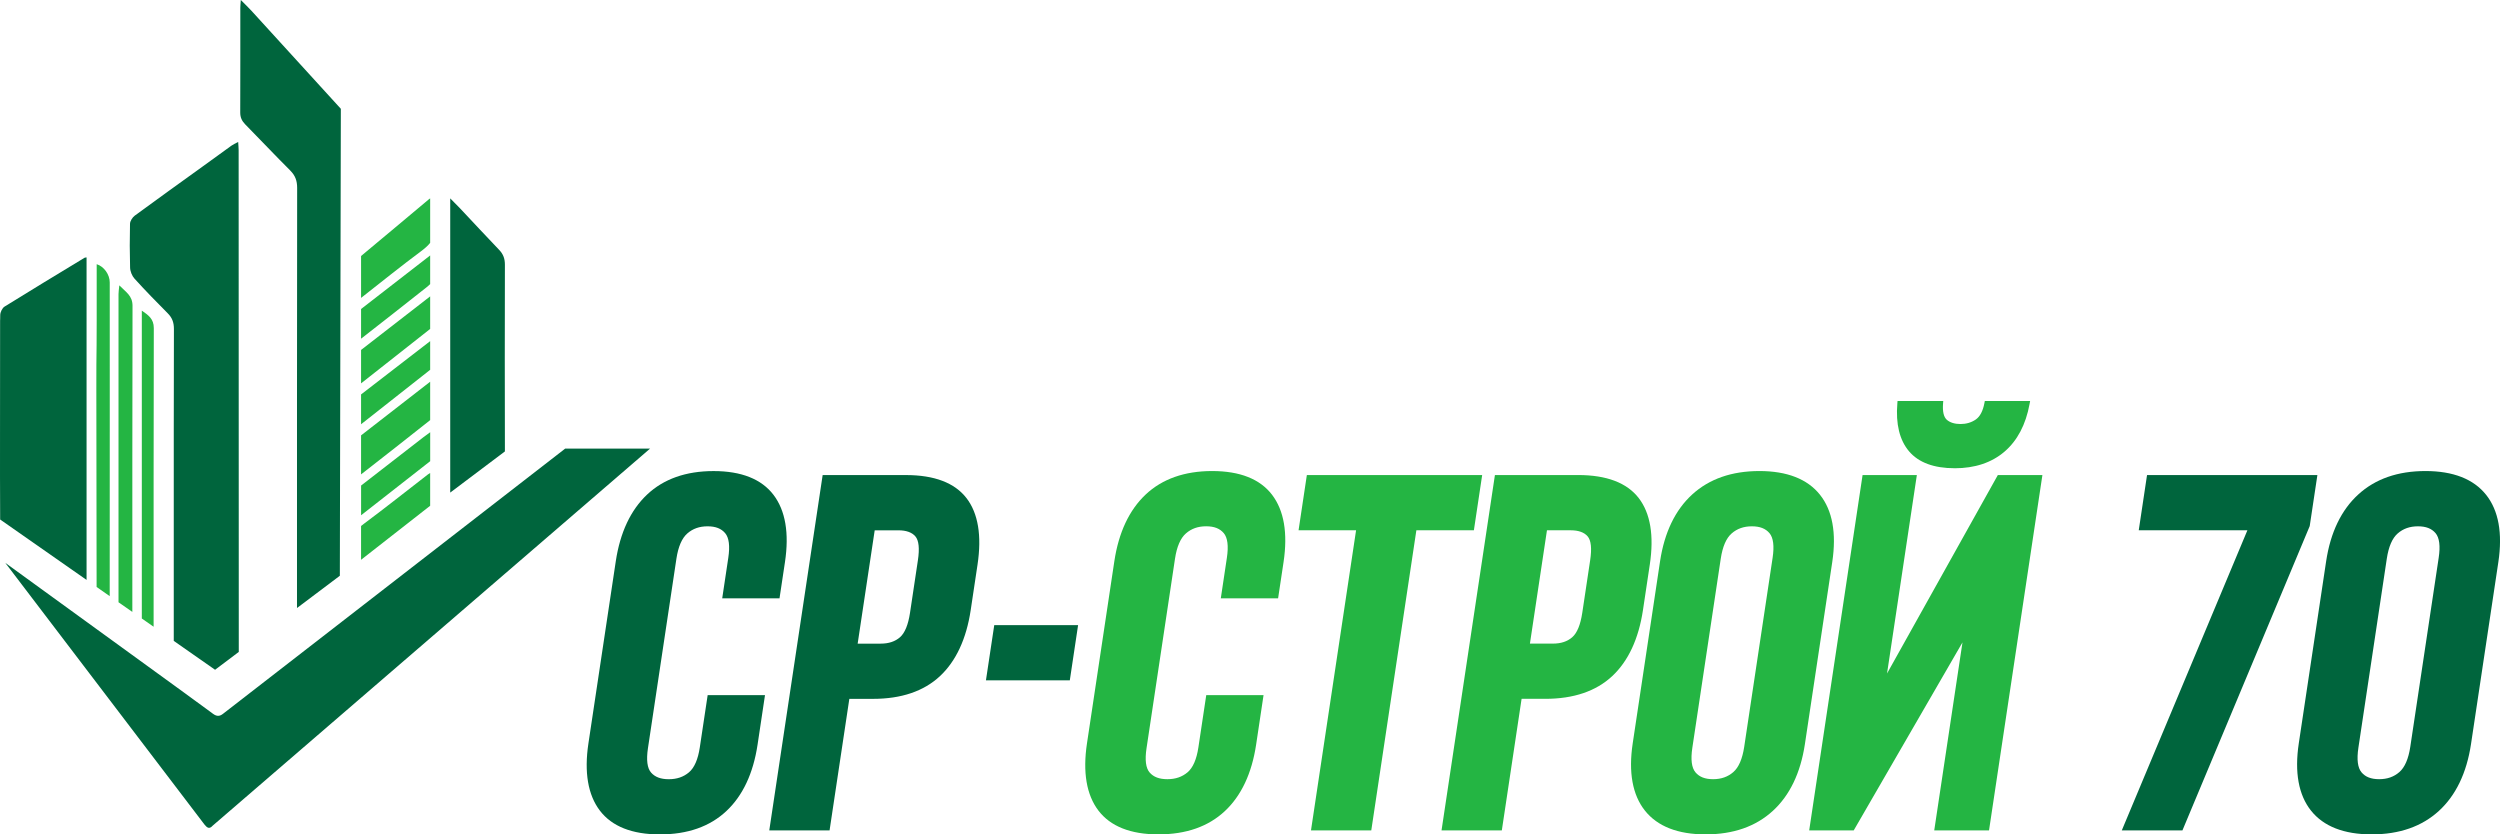
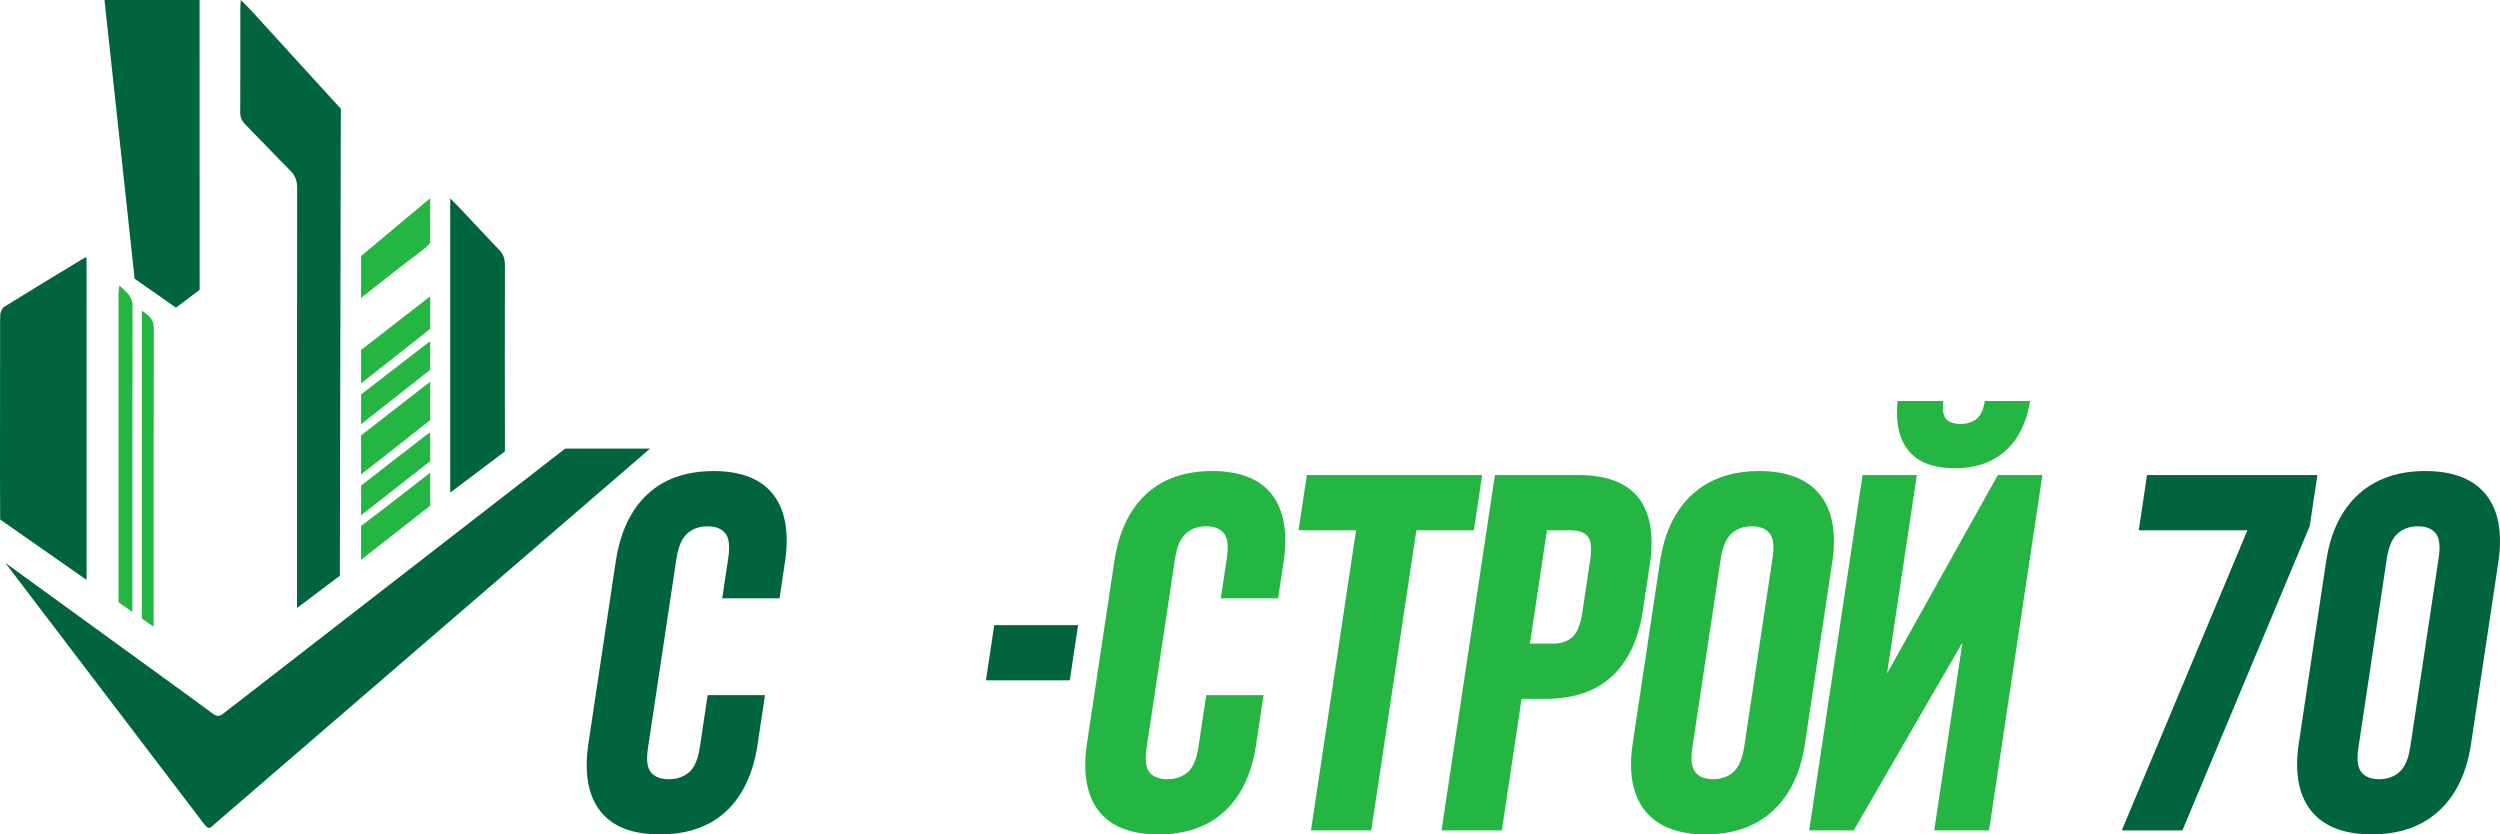
<svg xmlns="http://www.w3.org/2000/svg" id="_Слой_2" data-name="Слой 2" viewBox="0 0 925.87 309.02">
  <defs>
    <style>
      .cls-1 {
        fill: #00653d;
      }

      .cls-2 {
        fill: #24b543;
      }
    </style>
  </defs>
  <g id="_Слой_1-2" data-name="Слой 1">
    <g>
      <g>
        <path class="cls-2" d="M448.92,174.45c-10.21,0-18.5,2.93-24.62,8.69-6.1,5.75-10.01,14.07-11.61,24.73l-10.13,67.43c-1.61,10.72-.18,19.09,4.24,24.9,4.45,5.84,11.92,8.81,22.2,8.81s18.48-2.89,24.6-8.6c6.1-5.69,10-13.98,11.6-24.63l2.75-18.34h-21.22l-2.91,19.35c-.66,4.43-2.02,7.54-4.01,9.23-2.04,1.72-4.49,2.55-7.48,2.55s-5.1-.8-6.55-2.46c-1.43-1.61-1.83-4.66-1.16-9.05l10.54-70.16c.67-4.45,2.03-7.59,4.04-9.35,2.04-1.78,4.49-2.64,7.49-2.64s5.07,.83,6.52,2.53c1.43,1.69,1.82,4.77,1.16,9.14l-2.25,15h21.22l2.02-13.42c1.61-10.71,.18-19.09-4.24-24.9-4.46-5.85-11.92-8.81-22.19-8.81Z" />
        <polygon class="cls-2" points="548.92 175.94 483.99 175.94 480.92 196.39 502.22 196.39 485.52 307.54 507.85 307.54 524.55 196.39 545.85 196.39 548.92 175.94" />
        <path class="cls-2" d="M611,209.09c1.61-10.72,.23-19.01-4.1-24.63-4.36-5.66-11.9-8.53-22.42-8.53h-30.84l-19.77,131.6h22.33l7.32-48.72h8.8c10.46,0,18.78-2.83,24.76-8.41,5.95-5.56,9.78-13.79,11.39-24.46l2.53-16.86Zm-38.1-12.7h8.8c2.89,0,5.01,.76,6.28,2.25,1.28,1.5,1.59,4.48,.93,8.86l-2.92,19.45c-.67,4.44-1.92,7.48-3.72,9.05-1.82,1.58-4.17,2.36-7.16,2.36h-8.51l6.31-41.97Z" />
        <path class="cls-2" d="M674.04,183.25c-4.64-5.84-12.2-8.8-22.45-8.8s-18.58,2.92-24.89,8.68c-6.29,5.75-10.29,14.07-11.9,24.74l-10.13,67.43c-1.61,10.72-.09,19.11,4.53,24.92,4.64,5.83,12.19,8.79,22.46,8.79s18.57-2.92,24.88-8.68c6.29-5.75,10.29-14.07,11.9-24.74l10.13-67.43c1.61-10.72,.08-19.11-4.54-24.92Zm-32.11,102.69c-2.04,1.77-4.49,2.63-7.49,2.63s-5.08-.83-6.52-2.53c-1.43-1.68-1.83-4.76-1.16-9.14l10.52-70.02c.67-4.44,2.03-7.58,4.04-9.33,2.04-1.77,4.48-2.63,7.48-2.63s5.07,.83,6.52,2.53c1.43,1.69,1.82,4.77,1.16,9.14l-10.52,70.02c-.67,4.44-2.02,7.58-4.03,9.33Z" />
        <path class="cls-2" d="M723.9,173.42c7.49,0,13.7-2.07,18.47-6.16,4.76-4.08,7.87-10,9.27-17.6l.21-1.14h-16.78l-.15,.78c-.56,2.94-1.63,4.98-3.19,6.06-1.62,1.12-3.53,1.68-5.66,1.68s-3.92-.54-5.1-1.6c-1.12-1.02-1.58-3-1.37-5.89l.08-1.04h-16.93l-.07,.88c-.64,7.64,.82,13.61,4.33,17.75,3.53,4.16,9.22,6.27,16.89,6.27Z" />
        <polygon class="cls-2" points="698.86 249.43 709.9 175.94 689.8 175.94 670.03 307.54 686.52 307.54 726.8 237.91 716.34 307.54 736.63 307.54 756.4 175.94 739.89 175.94 698.86 249.43" />
      </g>
      <g>
        <path class="cls-1" d="M262.08,257.45l-2.91,19.35c-.66,4.43-2.02,7.54-4.01,9.23-2.04,1.72-4.49,2.55-7.48,2.55s-5.1-.8-6.55-2.46c-1.43-1.62-1.82-4.66-1.16-9.05l10.54-70.16c.67-4.45,2.03-7.59,4.04-9.35,2.04-1.78,4.49-2.64,7.49-2.64s5.07,.83,6.52,2.53c1.43,1.69,1.82,4.77,1.16,9.14l-2.25,15h21.22l2.02-13.42c1.61-10.71,.18-19.09-4.24-24.9-4.46-5.85-11.92-8.81-22.19-8.81s-18.5,2.93-24.62,8.69c-6.1,5.75-10.01,14.07-11.61,24.73l-10.13,67.43c-1.61,10.72-.18,19.09,4.24,24.9,4.45,5.84,11.92,8.81,22.2,8.81s18.48-2.89,24.6-8.6c6.1-5.69,10-13.98,11.6-24.63l2.75-18.34h-21.22Z" />
-         <path class="cls-1" d="M357.93,184.47c-4.36-5.66-11.9-8.53-22.42-8.53h-30.84l-19.77,131.6h22.33l7.32-48.72h8.8c10.46,0,18.78-2.83,24.76-8.41,5.95-5.56,9.78-13.79,11.39-24.46l2.53-16.86c1.61-10.72,.23-19.01-4.1-24.63Zm-34,11.93h8.8c2.89,0,5.01,.76,6.28,2.25,1.28,1.5,1.59,4.48,.93,8.86l-2.92,19.45c-.67,4.44-1.92,7.48-3.72,9.05-1.82,1.58-4.17,2.36-7.16,2.36h-8.51l6.31-41.97Z" />
        <polygon class="cls-1" points="368.22 231.51 365.14 251.97 396.2 251.97 399.27 231.51 368.22 231.51" />
        <polygon class="cls-1" points="858.24 175.94 795.15 175.94 792.08 196.39 832.32 196.39 785.8 307.54 808.26 307.54 855.4 194.83 858.24 175.94" />
        <path class="cls-1" d="M920.72,183.25c-4.64-5.84-12.2-8.8-22.46-8.8s-18.58,2.92-24.88,8.68c-6.29,5.74-10.3,14.07-11.9,24.74l-10.13,67.43c-1.61,10.73-.09,19.11,4.53,24.92,4.64,5.83,12.19,8.79,22.46,8.79s18.58-2.92,24.89-8.68c6.29-5.75,10.29-14.08,11.9-24.74l10.13-67.43c1.61-10.72,.08-19.1-4.54-24.92Zm-32.12,102.69c-2.04,1.77-4.49,2.63-7.49,2.63s-5.08-.83-6.52-2.53c-1.43-1.68-1.82-4.76-1.16-9.14l10.52-70.02c.67-4.44,2.03-7.58,4.04-9.33,2.04-1.77,4.49-2.63,7.49-2.63s5.07,.83,6.52,2.53c1.43,1.69,1.83,4.76,1.16,9.14l-10.52,70.02c-.67,4.44-2.03,7.58-4.04,9.33Z" />
      </g>
      <g>
-         <path class="cls-1" d="M49.86,103.24c3.95,4.36,8.07,8.58,12.23,12.76,1.66,1.64,2.33,3.42,2.32,5.84-.07,34.17-.06,39.02-.06,73.19,0,14.1,.02,28.21,0,42.32l15.3,10.7,8.78-6.61c-.05-75.2-.03-110.63-.05-185.83,0-.81-.09-1.63-.17-3.05-1.16,.64-1.89,.94-2.52,1.4-3.55,2.54-7.07,5.13-10.61,7.68-8.4,6.07-16.83,12.08-25.17,18.22-.86,.64-1.75,2-1.76,3.04-.13,8.86-.13,7.3,.03,16.16,.02,1.42,.72,3.14,1.67,4.18Z" />
+         <path class="cls-1" d="M49.86,103.24l15.3,10.7,8.78-6.61c-.05-75.2-.03-110.63-.05-185.83,0-.81-.09-1.63-.17-3.05-1.16,.64-1.89,.94-2.52,1.4-3.55,2.54-7.07,5.13-10.61,7.68-8.4,6.07-16.83,12.08-25.17,18.22-.86,.64-1.75,2-1.76,3.04-.13,8.86-.13,7.3,.03,16.16,.02,1.42,.72,3.14,1.67,4.18Z" />
        <path class="cls-1" d="M107.52,63.19c1.84,1.84,2.53,3.76,2.53,6.42-.07,65.11-.06,90.46-.06,155.57l15.87-11.95,.37-172.94c-11.06-12.11-22.1-24.24-33.15-36.35-1.12-1.22-2.32-2.35-3.9-3.94-.09,1.41-.18,2.15-.18,2.87,0,12.92,.02,25.84-.03,38.76-.01,1.84,.6,3.15,1.83,4.41,5.6,5.68,11.07,11.52,16.73,17.14Z" />
        <path class="cls-1" d="M32.06,95.33c-.45,.08-.62,.06-.74,.13-9.89,6-19.79,11.97-29.62,18.08-.85,.52-1.6,2.05-1.61,3.12-.03,2.34-.04,2.42-.05,1.35,0,13.87-.02,30.99-.03,41.99,0,10.81-.03,21.61,.05,32.4l32,22.37V95.33Z" />
        <path class="cls-1" d="M209.3,166.15l-126.66,98.17c-1.31,1.06-2.4,1.02-3.75,.03-7.21-5.32-14.46-10.56-21.7-15.82-13.99-10.16-27.99-20.33-41.99-30.47-4.41-3.2-8.83-6.41-13.24-9.61l73.77,96.92c.91,1.11,1.74,1.88,3.05,.4L240.74,166.15h-31.44Z" />
        <path class="cls-1" d="M186.99,98.06c.01-2.25-.61-3.93-2.1-5.49-4.9-5.11-9.71-10.31-14.58-15.48-1.03-1.09-2.12-2.15-3.57-3.62v108.96l20.25-15.25c-.06-25.91-.06-43.22,0-69.12Z" />
      </g>
      <g>
        <path class="cls-2" d="M49.01,226.62c0-47.56-.02-65.79,.07-113.35,.01-3.79-2.47-5.09-4.89-7.59-.15,1.51-.3,2.38-.3,3.24-.01,47.82,0,66.31,0,114.13l5.12,3.57Z" />
-         <path class="cls-2" d="M40.63,220.76c.02-23.67,.02-47.32,.02-70.99,0-24.85-.01-20.35-.01-45.18,0-2.9-2.11-5.9-4.83-6.75,0,6.98,.01,13.91,0,20.86-.03,18.34-.13,7.35-.13,25.69,.01,24.33,.1,48.67,.1,73l4.84,3.38Z" />
        <path class="cls-2" d="M52.52,115.04v114.02l4.37,3.05c0-46.63-.02-63.96,.07-110.6,.01-3.45-2.06-4.82-4.44-6.47Z" />
        <path class="cls-2" d="M159.31,89.94v-16.47c-.17,.1-.33,.21-.47,.33-8.37,7-16.72,14.04-25.12,21.01v15.52c7.42-5.81,14.77-11.75,22.3-17.35,1.33-.99,2.44-1.97,3.28-3.03Z" />
        <path class="cls-2" d="M159.31,141.37c-8.71,6.75-17.17,13.3-25.59,19.87v14.45c8.54-6.67,17.09-13.34,25.59-20.1v-14.22Z" />
        <path class="cls-2" d="M159.31,175.16c-.32,.19-.59,.36-.84,.55-7.92,6.12-15.77,12.38-23.79,18.34-.34,.25-.65,.5-.96,.75v12.52c8.54-6.66,17.07-13.31,25.59-20.01v-12.15Z" />
        <path class="cls-2" d="M159.31,109.76c-8.8,6.81-17.22,13.33-25.59,19.84v12.38c8.54-6.7,17.07-13.42,25.59-20.16v-12.06Z" />
-         <path class="cls-2" d="M158.37,106.08c.3-.24,.63-.54,.94-.86v-10.62c-8.54,6.6-17.07,13.21-25.59,19.84v10.99c.08-.06,.17-.12,.25-.19,8.15-6.37,16.3-12.72,24.4-19.16Z" />
        <path class="cls-2" d="M159.31,160.08c-.9,.65-1.68,1.2-2.42,1.78-7.73,5.97-15.45,11.96-23.16,17.96v11c8.54-6.66,17.07-13.32,25.59-20.02v-10.72Z" />
        <path class="cls-2" d="M159.31,126.34c-8.53,6.57-17.06,13.15-25.59,19.74v11.04c8.54-6.7,17.07-13.42,25.59-20.16v-10.61Z" />
      </g>
    </g>
  </g>
</svg>